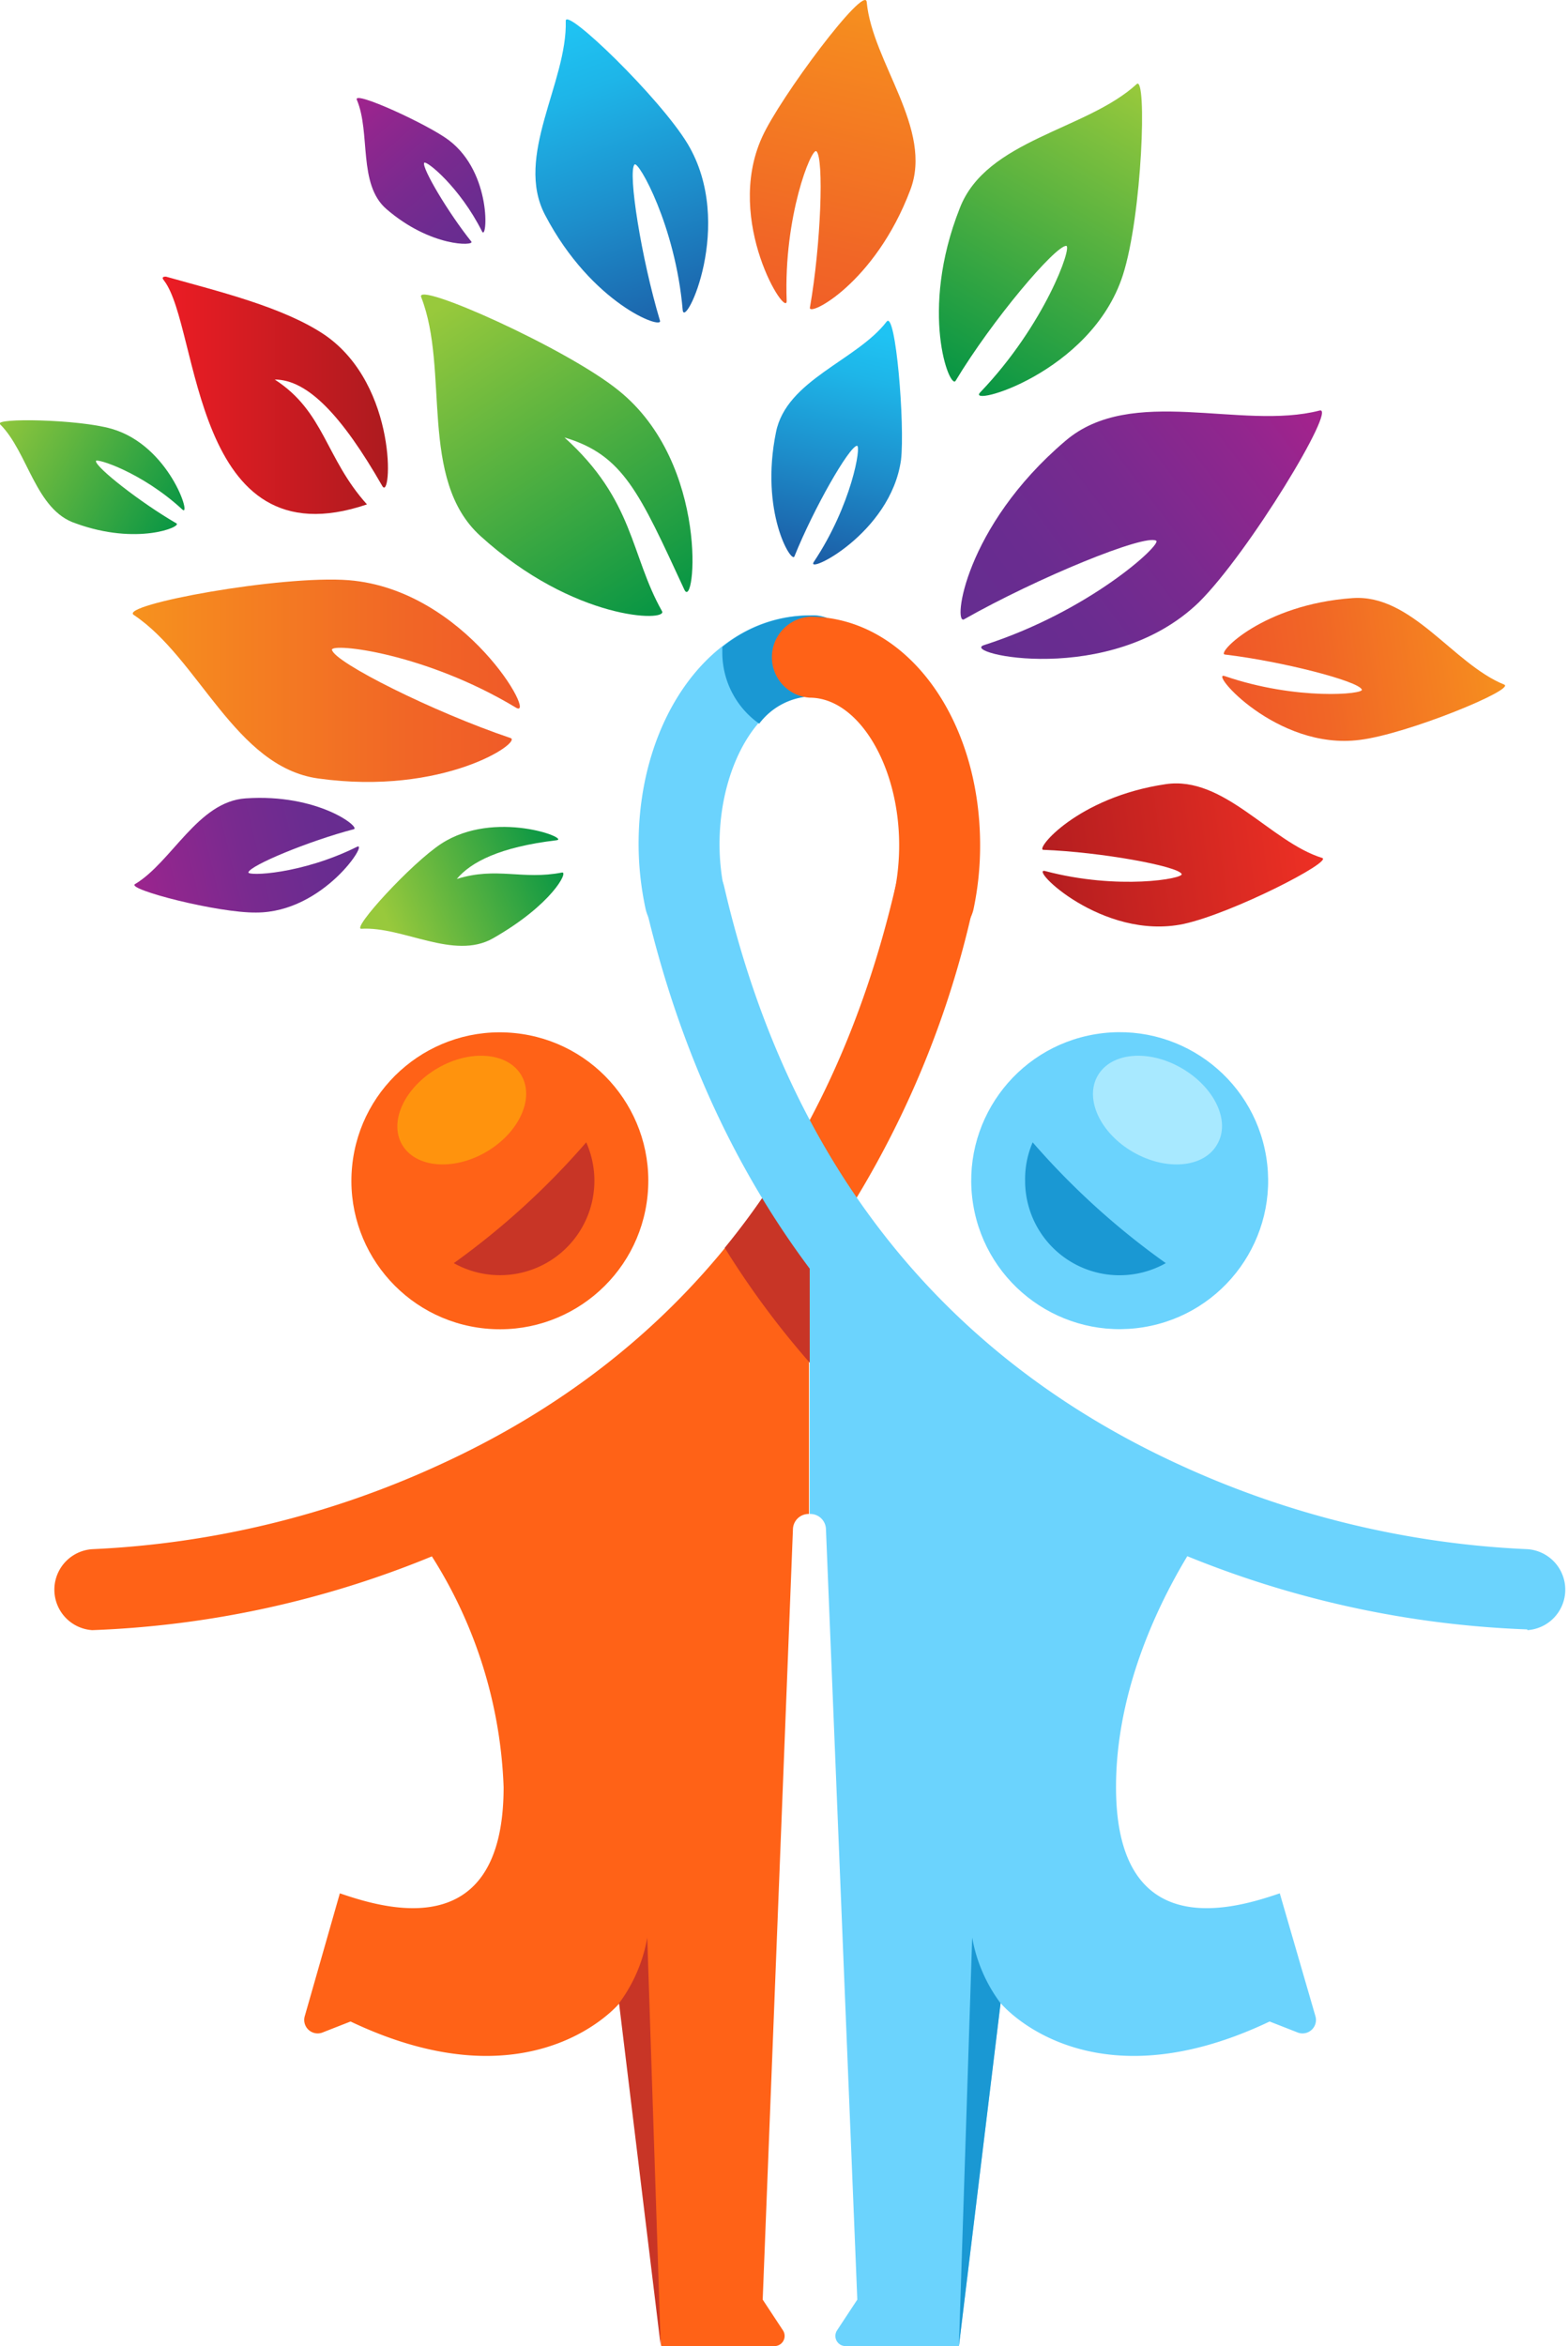
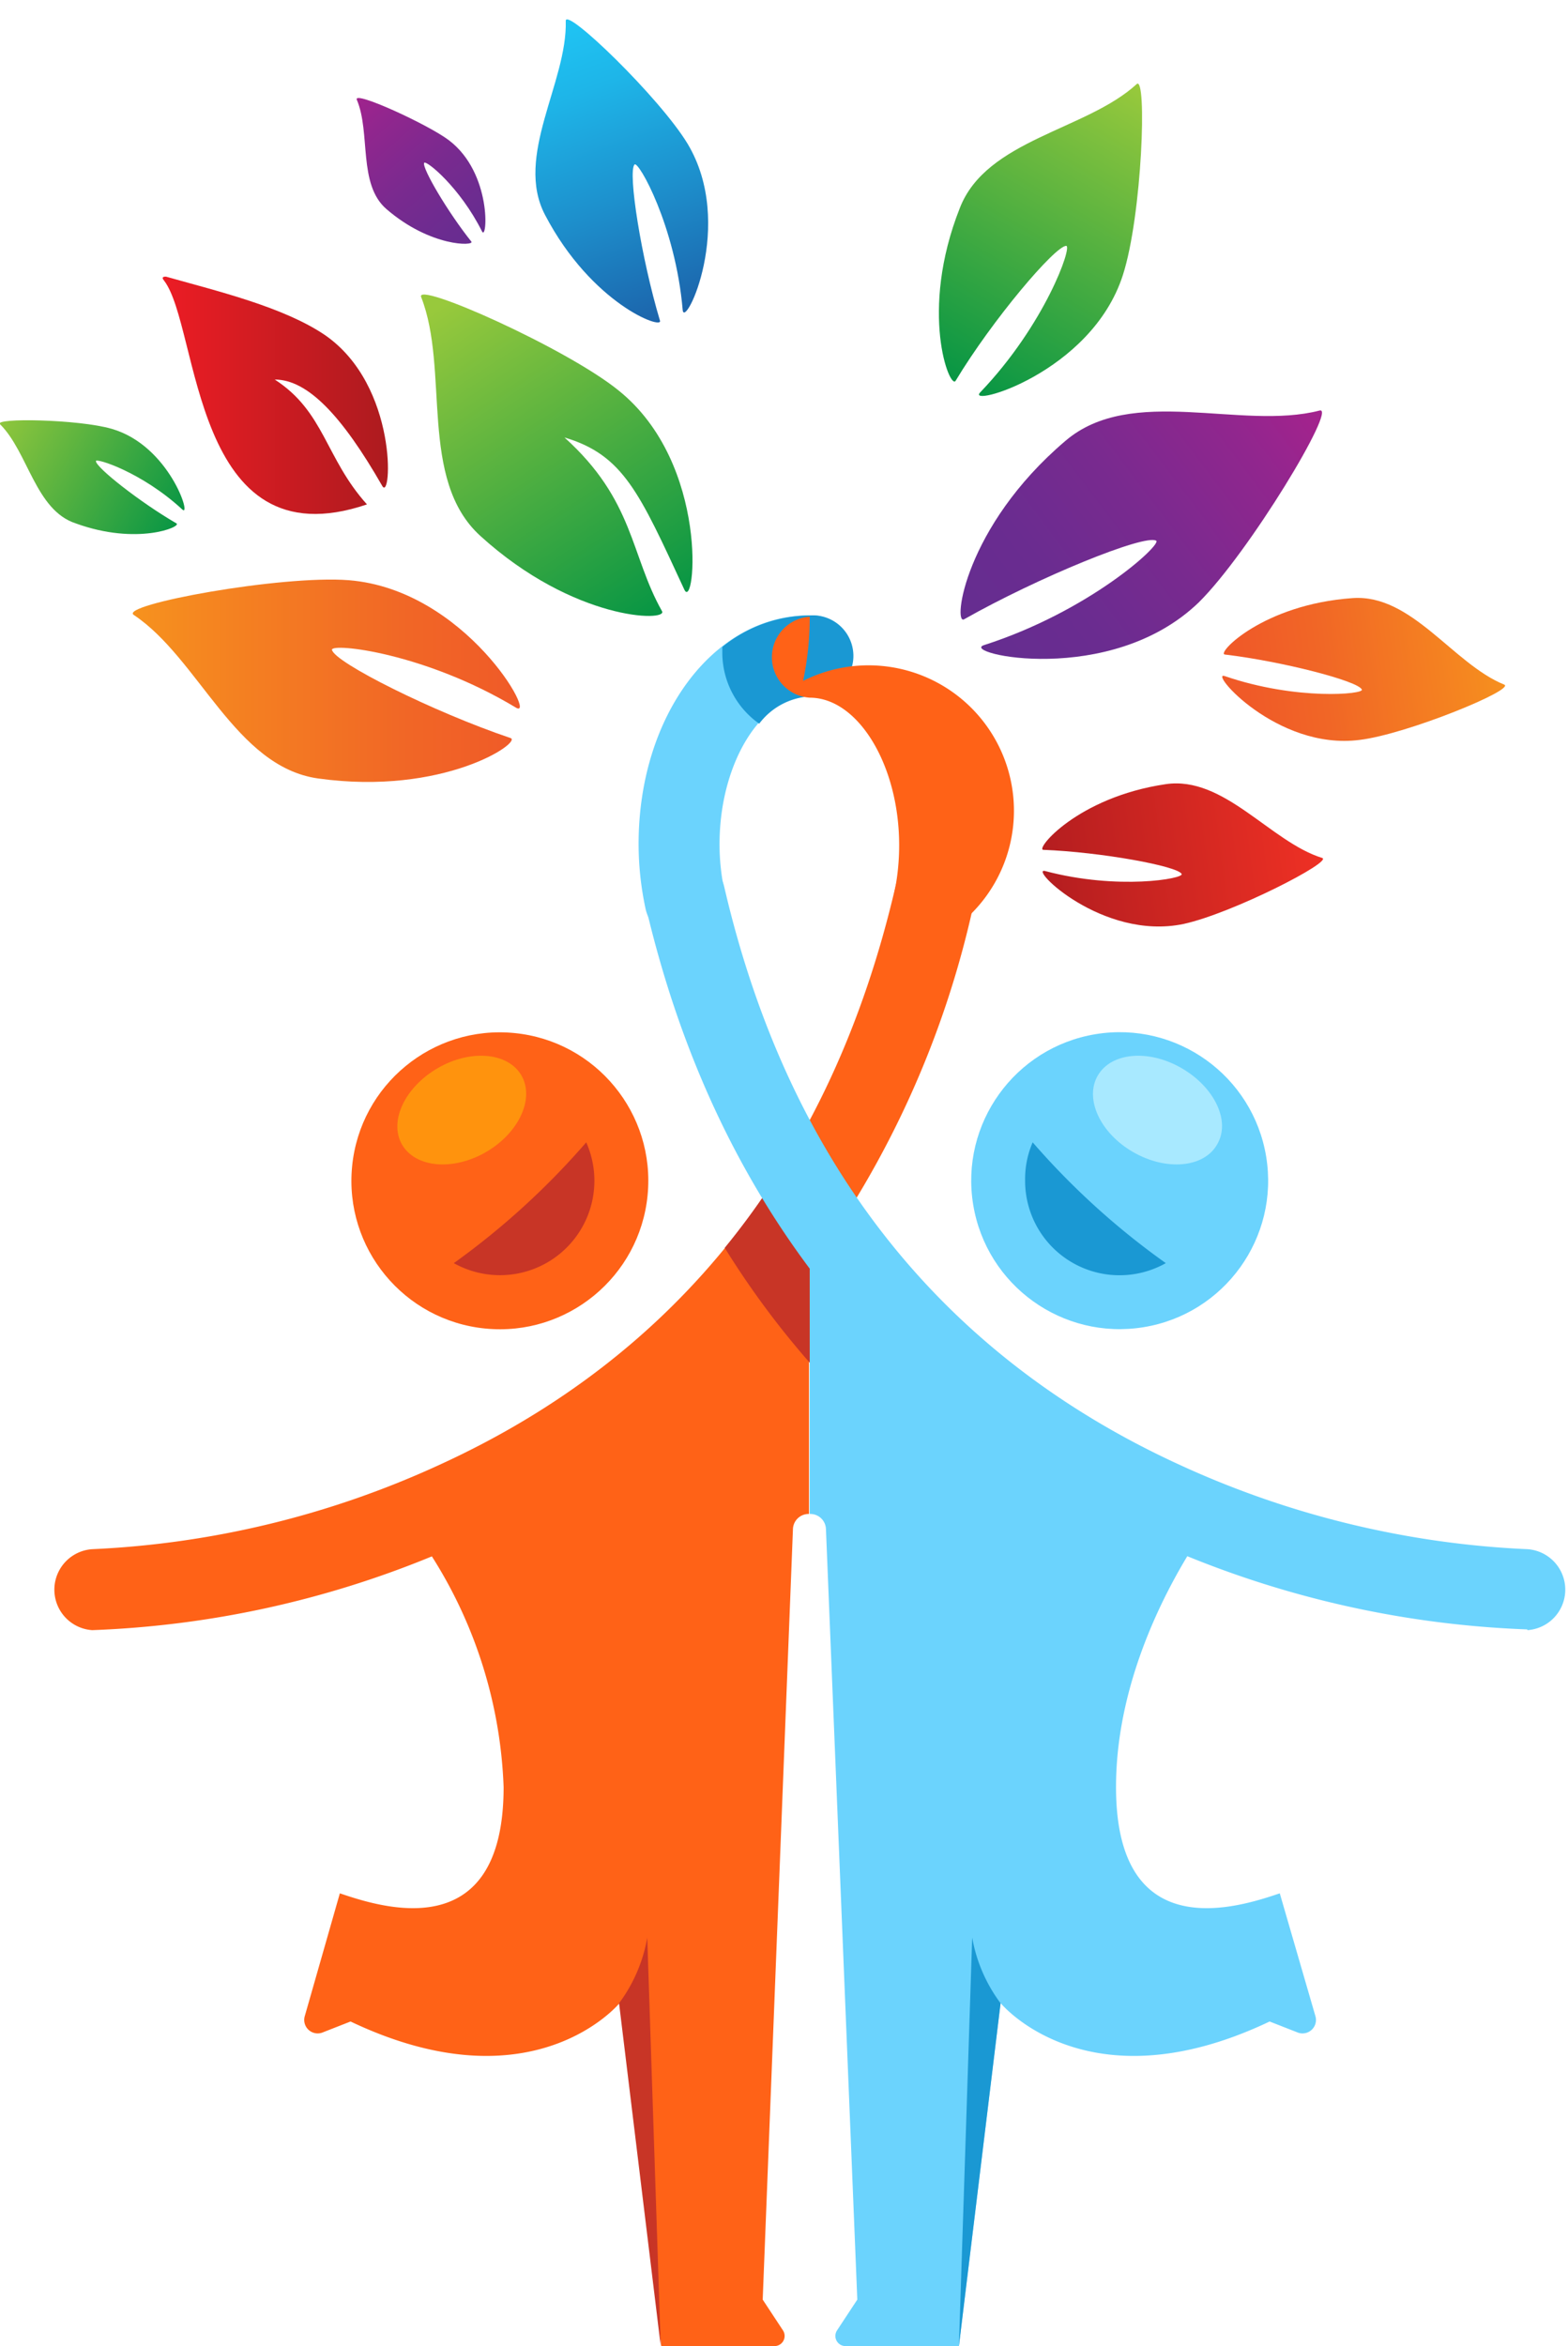
<svg xmlns="http://www.w3.org/2000/svg" xmlns:xlink="http://www.w3.org/1999/xlink" viewBox="0 0 85.03 127.21">
  <defs>
    <style>.cls-1{fill:#6bd3fd;}.cls-2{fill:#1a98d3;}.cls-3{fill:#ff6217;}.cls-4{fill:#c83526;}.cls-5{fill:#a8e9ff;}.cls-6{fill:#ff930d;}.cls-7{fill:url(#linear-gradient);}.cls-8{fill:url(#linear-gradient-2);}.cls-9{fill:url(#linear-gradient-3);}.cls-10{fill:url(#linear-gradient-4);}.cls-11{fill:url(#linear-gradient-5);}.cls-12{fill:url(#linear-gradient-6);}.cls-13{fill:url(#linear-gradient-7);}.cls-14{fill:url(#linear-gradient-8);}.cls-15{fill:url(#linear-gradient-9);}.cls-16{fill:url(#linear-gradient-10);}.cls-17{fill:url(#linear-gradient-11);}.cls-18{fill:url(#linear-gradient-12);}.cls-19{fill:url(#linear-gradient-13);}.cls-20{fill:url(#linear-gradient-14);}</style>
    <linearGradient id="linear-gradient" x1="7.26" y1="36.91" x2="28.25" y2="36.91" gradientUnits="userSpaceOnUse">
      <stop offset="0" stop-color="#f6921e" />
      <stop offset="0.18" stop-color="#f58620" />
      <stop offset="0.71" stop-color="#f16626" />
      <stop offset="1" stop-color="#f05a28" />
    </linearGradient>
    <linearGradient id="linear-gradient-2" x1="24.22" y1="16.37" x2="35.96" y2="34.28" gradientUnits="userSpaceOnUse">
      <stop offset="0" stop-color="#98c93c" />
      <stop offset="1" stop-color="#009345" />
    </linearGradient>
    <linearGradient id="linear-gradient-3" x1="70.27" y1="21.6" x2="52.94" y2="34.7" gradientUnits="userSpaceOnUse">
      <stop offset="0" stop-color="#a2238d" />
      <stop offset="0.17" stop-color="#91268e" />
      <stop offset="0.48" stop-color="#792a8f" />
      <stop offset="0.76" stop-color="#6a2c90" />
      <stop offset="1" stop-color="#652d90" />
    </linearGradient>
    <linearGradient id="linear-gradient-4" x1="71.23" y1="45.34" x2="54.8" y2="47.51" gradientUnits="userSpaceOnUse">
      <stop offset="0" stop-color="#ed3024" />
      <stop offset="1" stop-color="#ad1b1f" />
    </linearGradient>
    <linearGradient id="linear-gradient-5" x1="67.01" y1="37.1" x2="52.66" y2="37.52" gradientTransform="translate(11.11 5.61) rotate(-6.32)" xlink:href="#linear-gradient" />
    <linearGradient id="linear-gradient-6" x1="61.46" y1="4.5" x2="51.57" y2="21.65" xlink:href="#linear-gradient-2" />
    <linearGradient id="linear-gradient-7" x1="30.5" y1="1.62" x2="37.63" y2="21.07" gradientUnits="userSpaceOnUse">
      <stop offset="0" stop-color="#1fc3f3" />
      <stop offset="0.17" stop-color="#1eb5e8" />
      <stop offset="0.48" stop-color="#1d8fcc" />
      <stop offset="0.92" stop-color="#1b549f" />
      <stop offset="1" stop-color="#1a4796" />
    </linearGradient>
    <linearGradient id="linear-gradient-8" x1="47.36" y1="-0.39" x2="42.94" y2="19.34" xlink:href="#linear-gradient" />
    <linearGradient id="linear-gradient-9" x1="50.47" y1="-2.58" x2="47.87" y2="9.01" gradientTransform="matrix(-0.88, 0.48, 0.48, 0.88, 64.6, -16.58)" xlink:href="#linear-gradient-3" />
    <linearGradient id="linear-gradient-10" x1="8.81" y1="21.45" x2="21.06" y2="21.45" gradientUnits="userSpaceOnUse">
      <stop offset="0" stop-color="#ec1c24" />
      <stop offset="1" stop-color="#ad1b1f" />
    </linearGradient>
    <linearGradient id="linear-gradient-11" x1="24.3" y1="-211.81" x2="38.28" y2="-212.31" gradientTransform="matrix(0.96, -0.27, -0.27, -0.96, -74.1, -149.23)" xlink:href="#linear-gradient-3" />
    <linearGradient id="linear-gradient-12" x1="61.47" y1="-12.38" x2="73.99" y2="-12.82" gradientTransform="translate(-59.64 1.39) rotate(31.16)" xlink:href="#linear-gradient-2" />
    <linearGradient id="linear-gradient-13" x1="46.96" y1="17.9" x2="43.44" y2="32.59" xlink:href="#linear-gradient-7" />
    <linearGradient id="linear-gradient-14" x1="26.13" y1="54.98" x2="35.95" y2="51.36" gradientTransform="translate(-7.49 -3.7) rotate(-2.53)" xlink:href="#linear-gradient-2" />
  </defs>
  <g id="Layer_2" data-name="Layer 2">
    <g id="Layer_1-2" data-name="Layer 1">
      <path class="cls-1" d="M37.18,51A2.2,2.2,0,0,1,35,49.24a16.71,16.71,0,0,1-.37-3.48c0-6.94,4.06-12.39,9.24-12.39a2.2,2.2,0,1,1,0,4.39c-2.62,0-4.85,3.67-4.85,8a12,12,0,0,0,.27,2.56,2.2,2.2,0,0,1-1.69,2.61A2.4,2.4,0,0,1,37.18,51Z" />
      <path class="cls-2" d="M43.91,33.37a7.59,7.59,0,0,0-4.74,1.71c0,.1,0,.2,0,.3a4.72,4.72,0,0,0,2,3.86,3.72,3.72,0,0,1,2.76-1.48,2.2,2.2,0,1,0,0-4.39Z" />
      <path class="cls-1" d="M69.4,102.66c-2.24.76-8.88,2.93-8.88-5.76,0-8.14,5.55-15,5.55-15L44.69,67.67l.07-1.09-.85.57h0V82.09a.85.85,0,0,1,.88.83l1.7,41.77-1.1,1.67a.55.55,0,0,0,.46.85H52l2.26-18.6s4.67,5.72,14.59,1l1.48.58a.73.73,0,0,0,1-.88Z" />
      <path class="cls-3" d="M51.19,46.43a2.19,2.19,0,0,0-2.63,1.64C45.09,63,36.77,73.52,23.8,79.44A50.41,50.41,0,0,1,5,84H5a2.2,2.2,0,0,0,0,4.39H5a53.54,53.54,0,0,0,18.42-4A25,25,0,0,1,27.31,96.9c0,8.69-6.64,6.52-8.88,5.76l-1.9,6.65a.73.73,0,0,0,1,.88l1.48-.58c9.92,4.72,14.59-1,14.59-1l2.26,18.6H42a.55.55,0,0,0,.46-.85l-1.1-1.67L43,82.92a.85.85,0,0,1,.87-.83V68.81a52.16,52.16,0,0,0,8.92-19.74A2.2,2.2,0,0,0,51.19,46.43Z" />
      <path class="cls-4" d="M42.09,63.82a40.89,40.89,0,0,1-2.79,3.84,47,47,0,0,0,4.61,6.23V68.81c.25-.33.48-.65.72-1A43,43,0,0,1,42.09,63.82Z" />
      <path class="cls-1" d="M82.82,88.35a54,54,0,0,1-20.45-4.84C52.5,79,39.73,69.43,35,49.07a2.19,2.19,0,1,1,4.27-1C42.73,63,51.06,73.52,64,79.44A50.41,50.41,0,0,0,82.83,84h0a2.2,2.2,0,0,1,0,4.39Z" />
-       <path class="cls-3" d="M50.65,51a2.5,2.5,0,0,1-.47,0,2.19,2.19,0,0,1-1.68-2.61,12.63,12.63,0,0,0,.26-2.56c0-4.33-2.22-8-4.85-8a2.2,2.2,0,0,1,0-4.39c5.19,0,9.24,5.45,9.24,12.39a16.7,16.7,0,0,1-.36,3.48A2.2,2.2,0,0,1,50.65,51Z" />
+       <path class="cls-3" d="M50.65,51a2.5,2.5,0,0,1-.47,0,2.19,2.19,0,0,1-1.68-2.61,12.63,12.63,0,0,0,.26-2.56c0-4.33-2.22-8-4.85-8a2.2,2.2,0,0,1,0-4.39a16.7,16.7,0,0,1-.36,3.48A2.2,2.2,0,0,1,50.65,51Z" />
      <path class="cls-4" d="M33.57,108.62l2.26,18.59-.73-22.15A8.36,8.36,0,0,1,33.57,108.62Z" />
      <path class="cls-2" d="M54.26,108.62,52,127.21l.72-22.15A8.38,8.38,0,0,0,54.26,108.62Z" />
      <circle class="cls-1" cx="60.72" cy="64.02" r="8.05" transform="translate(-9.54 10.64) rotate(-9.29)" />
      <path class="cls-1" d="M64,58.06a.07.07,0,0,0,.14,0,.07.07,0,0,0-.14,0Z" />
      <path class="cls-2" d="M63.22,68.49A5.12,5.12,0,0,1,55.59,64,5,5,0,0,1,56,61.94,41.09,41.09,0,0,0,63.22,68.49Z" />
      <path class="cls-5" d="M66,62.06c-.72,1.26-2.76,1.44-4.55.41s-2.65-2.89-1.92-4.15,2.76-1.44,4.55-.4S66.75,60.8,66,62.06Z" />
      <circle class="cls-3" cx="27.11" cy="64.02" r="8.05" transform="translate(-39.25 84.77) rotate(-84.41)" />
      <path class="cls-3" d="M23.83,58.06a.07.07,0,0,1-.14,0,.07.07,0,0,1,.14,0Z" />
      <path class="cls-4" d="M24.61,68.49a5.12,5.12,0,0,0,7.18-6.55A41.45,41.45,0,0,1,24.61,68.49Z" />
      <path class="cls-6" d="M21.8,62.06c.73,1.26,2.77,1.44,4.55.41s2.65-2.89,1.93-4.15-2.77-1.44-4.55-.4S21.08,60.8,21.8,62.06Z" />
      <path class="cls-7" d="M18,35.23c.12.68,5.51,3.38,9.69,4.79.63.22-3.63,3.14-10.44,2.19-4.5-.63-6.46-6.51-10-8.87-.8-.55,8-2.17,11.67-1.88,6.37.52,10.24,7.61,9.06,6.91C23.05,35.4,18,34.85,18,35.23Z" />
      <path class="cls-8" d="M30.61,23.72c3.79,3.41,3.57,6.37,5.29,9.42.33.58-4.77.54-9.85-4.08-3.37-3.06-1.66-9-3.21-12.95-.36-.9,7.86,2.76,10.69,5.05,5,4,4.16,12.05,3.58,10.81C34.67,26.7,33.8,24.67,30.61,23.72Z" />
      <path class="cls-9" d="M62.7,29.32c-.61-.38-6.43,2-10.42,4.26-.61.34,0-5,5.49-9.67,3.59-3.08,9.54-.55,13.79-1.65C72.54,22,67.71,30,65,32.67c-4.8,4.62-13,2.75-11.64,2.31C59.09,33.14,63,29.53,62.7,29.32Z" />
      <path class="cls-10" d="M64.08,47.39c-.21-.43-4.39-1.19-7.5-1.31-.47,0,1.83-2.85,6.63-3.56,3.17-.47,5.67,3.12,8.49,4,.6.19-4.86,3-7.52,3.58-4.42.92-8.44-3.11-7.5-2.87C60.64,48.28,64.21,47.64,64.08,47.39Z" />
      <path class="cls-11" d="M73.85,37.39c-.18-.46-4.32-1.53-7.43-1.9-.47-.05,2.06-2.72,6.93-3.06,3.21-.23,5.45,3.57,8.22,4.69.64.26-5.27,2.69-7.84,3-4.5.58-8.23-3.78-7.31-3.46C70.33,38,74,37.64,73.85,37.39Z" />
      <path class="cls-12" d="M57.82,13.33c-.6,0-4,4-6,7.32-.31.49-2-3.74.23-9.37,1.44-3.72,6.87-4.22,9.59-6.72.57-.52.3,7.11-.75,10.36-1.72,5.34-8.57,7.21-7.73,6.35C56.67,17.6,58.16,13.35,57.82,13.33Z" />
      <path class="cls-13" d="M34.41,8.92c-.38.39.37,5.11,1.38,8.47.16.5-3.7-.9-6.23-5.73-1.68-3.19,1.21-7.18,1.12-10.53,0-.76,5.11,4.18,6.61,6.67,2.61,4.36-.18,10.13-.27,9C36.63,12.25,34.62,8.7,34.41,8.92Z" />
-       <path class="cls-14" d="M44.27,8.2c.42.34.25,5.07-.35,8.48-.09.52,3.53-1.32,5.44-6.37C50.63,7,47.31,3.4,47,.11c-.09-1-4.72,5.19-5.68,7.34C39.26,12,42.7,17.37,42.66,16.3,42.49,11.74,44,8,44.27,8.2Z" />
      <path class="cls-15" d="M23,8.83c-.12.29,1.29,2.68,2.56,4.27.19.24-2.2.31-4.6-1.76C19.4,10,20.11,7.2,19.35,5.41c-.23-.54,3.89,1.35,5,2.2,2.35,1.79,2.07,5.5,1.79,4.94C24.94,10.15,23.1,8.66,23,8.83Z" />
      <path class="cls-16" d="M14.9,20.58c2.7,1.74,2.74,4.26,5,6.77-9.52,3.23-9.06-9.59-11-12.13C8.71,15,8.92,15,9,15c2.8.79,6.36,1.64,8.61,3.16,4,2.75,3.63,9.09,3.12,8.19C18.54,22.53,16.68,20.58,14.9,20.58Z" />
-       <path class="cls-17" d="M13.47,47.3c.1-.38,3.28-1.7,5.72-2.34.37-.1-1.94-1.94-5.87-1.67-2.59.17-4,3.45-6,4.65-.48.28,4.49,1.57,6.58,1.54,3.66,0,6.14-3.92,5.45-3.56C16.35,47.41,13.42,47.51,13.47,47.3Z" />
      <path class="cls-18" d="M5.2,25c0,.35,2.42,2.25,4.37,3.38.3.18-2.14,1.21-5.46,0C1.92,27.67,1.53,24.52,0,23c-.35-.35,4.25-.27,6.05.25,3.14.9,4.36,4.85,3.84,4.38C7.71,25.61,5.2,24.82,5.2,25Z" />
-       <path class="cls-19" d="M46.47,24.17c-.43.06-2.34,3.39-3.39,6-.16.4-1.88-2.42-1-6.73.56-2.84,4.38-3.89,6-6,.49-.65,1,5.6.78,7.5-.56,4-5.21,6.26-4.73,5.53C46.19,27.38,46.72,24.14,46.47,24.17Z" />
-       <path class="cls-20" d="M24.77,47.66c2.17-.68,3.54.07,5.71-.35.35-.06-.54,1.74-3.75,3.57-2.12,1.2-4.89-.66-7.14-.52-.53,0,2.72-3.56,4.35-4.62,2.89-1.87,7-.27,6.24-.18C27.08,45.93,25.53,46.75,24.77,47.66Z" />
    </g>
  </g>
</svg>